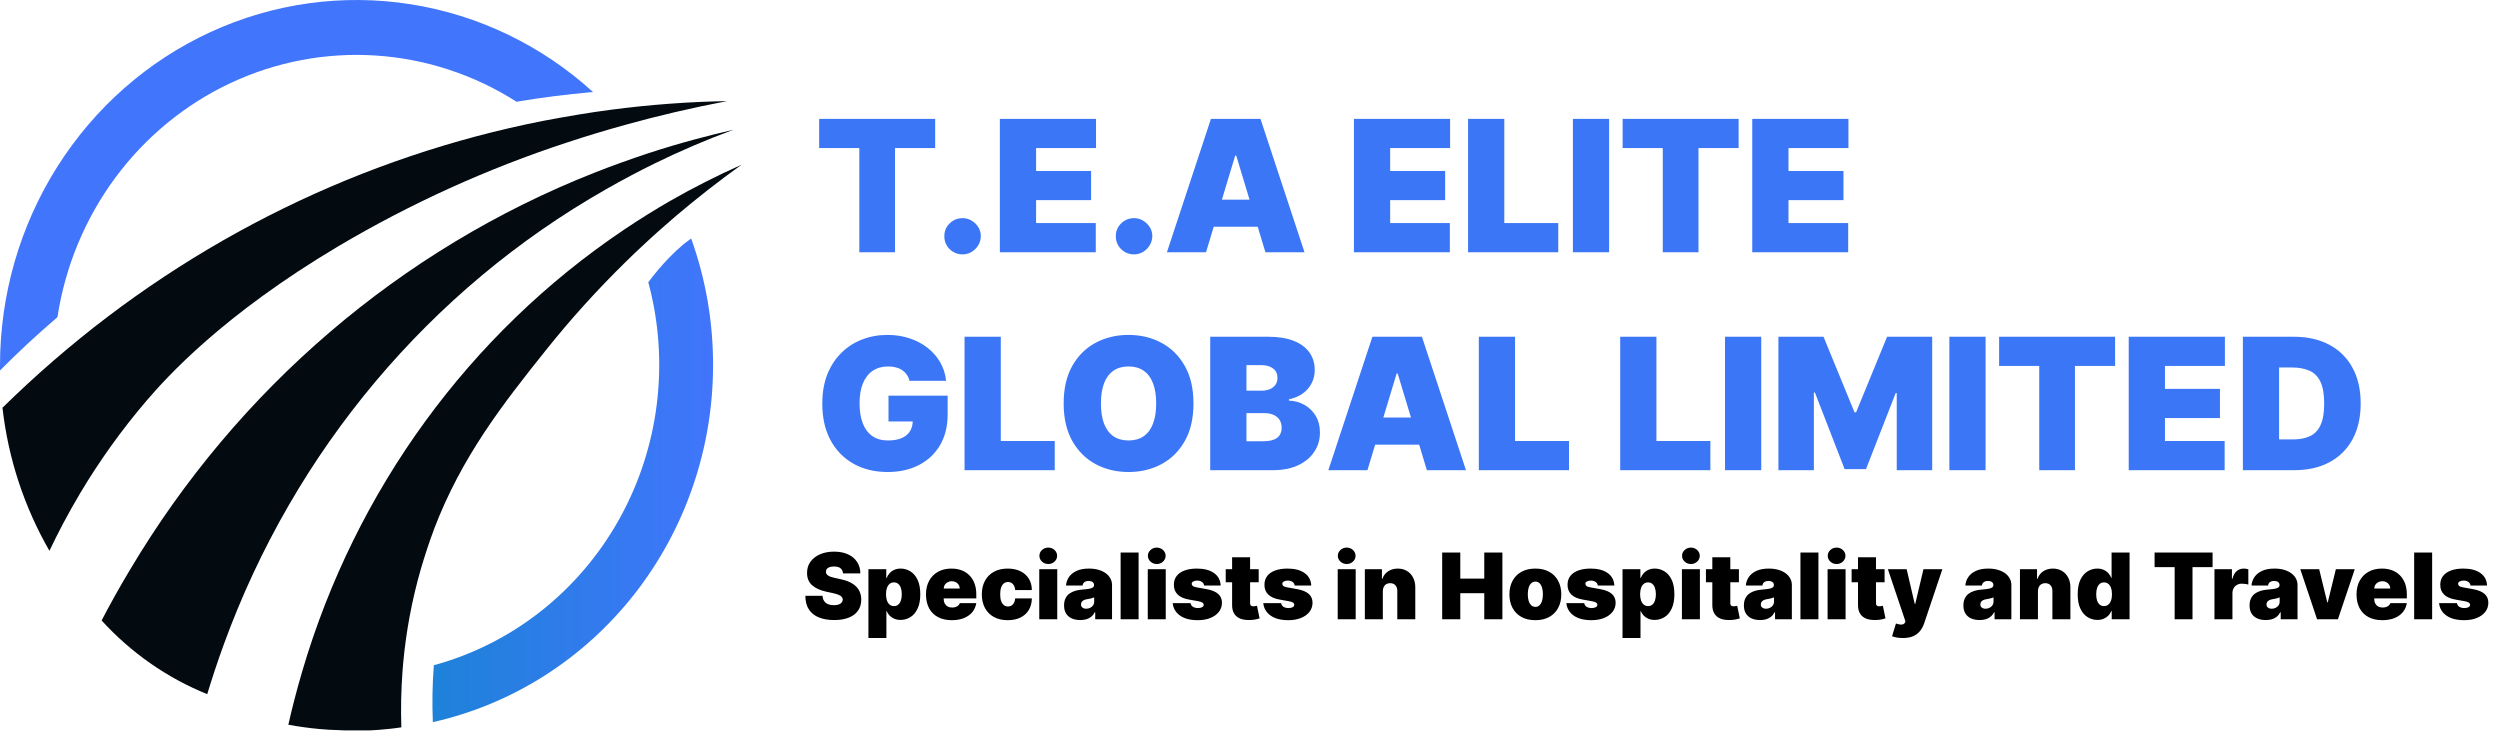
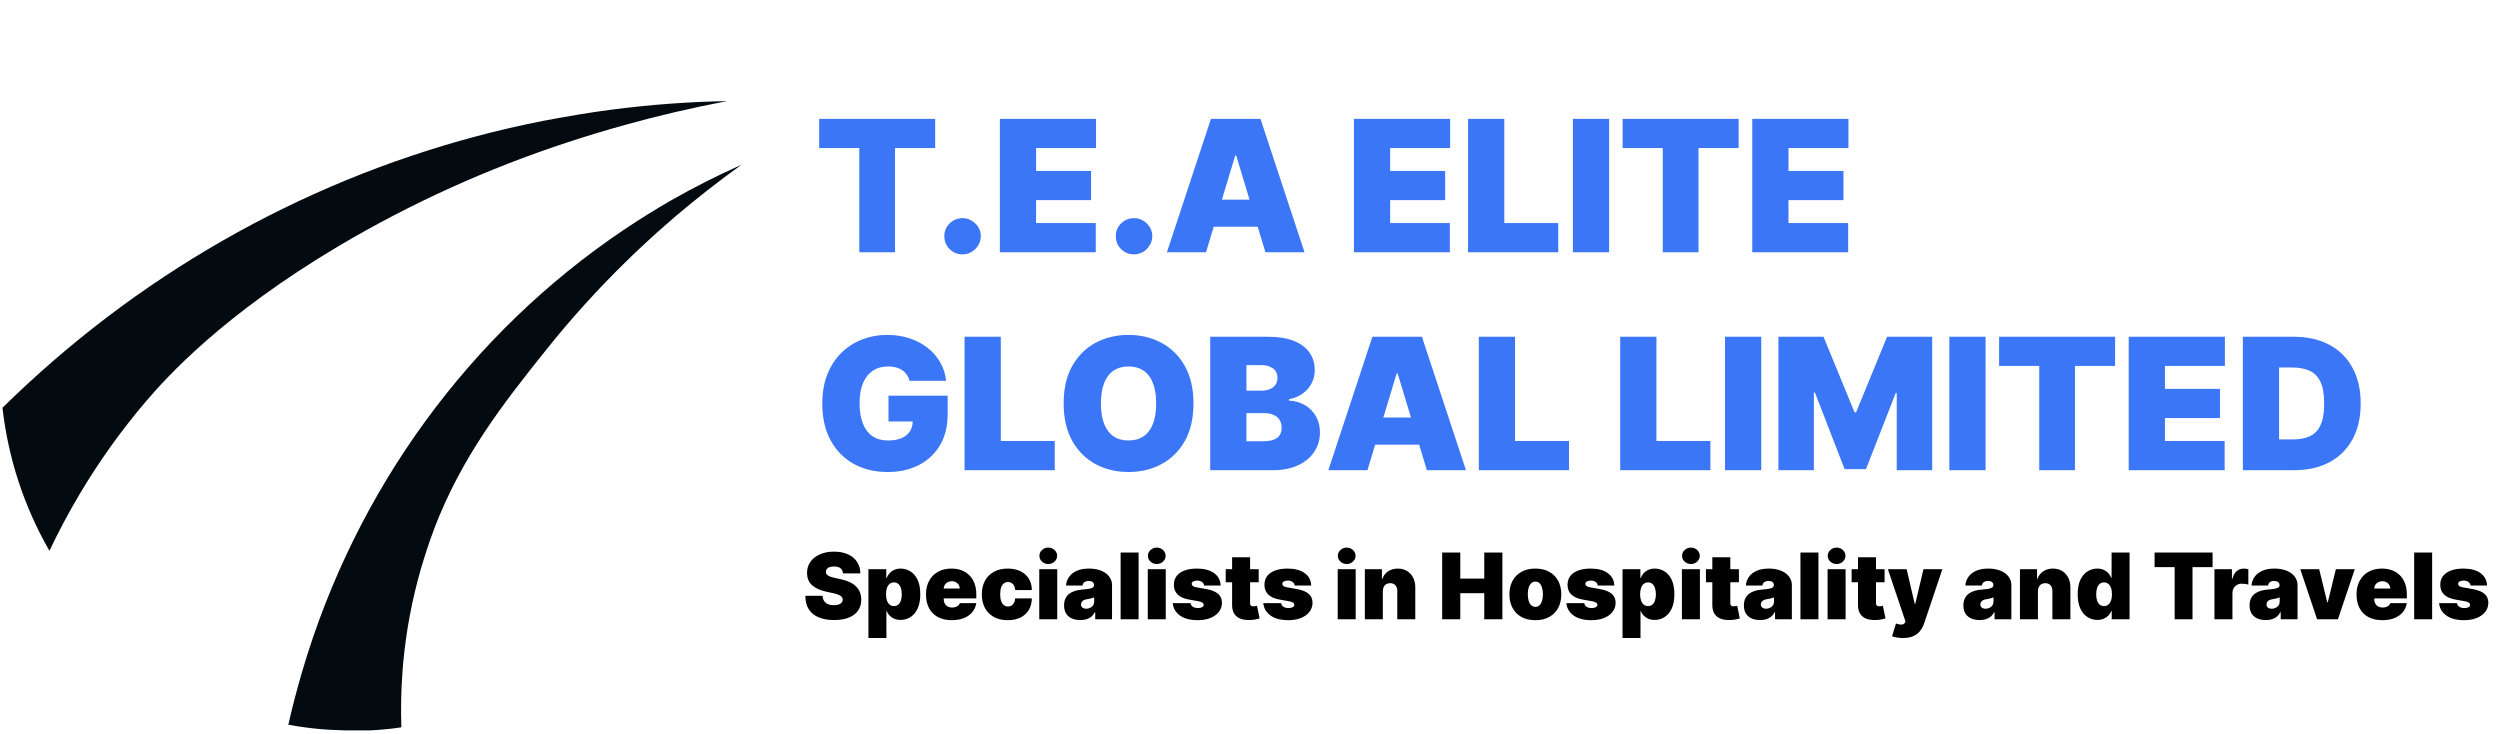
<svg xmlns="http://www.w3.org/2000/svg" width="218" height="64" viewBox="0 0 218 64" fill="none">
  <g clip-path="url(#clip0_2653_38)">
-     <path d="M51.744 8.026L51.446 8.049C49.483 8.224 47.334 8.486 45.039 8.871C41.336 6.51 37.121 5.126 32.769 4.842C28.417 4.558 24.065 5.383 20.1 7.244C16.136 9.105 12.682 11.943 10.049 15.505C7.415 19.068 5.684 23.243 5.009 27.658C3.073 29.305 1.412 30.884 0 32.305V31.861C0 25.718 1.733 19.706 4.99 14.549C8.246 9.392 12.888 5.31 18.356 2.794C23.824 0.279 29.884 -0.563 35.808 0.37C41.732 1.303 47.267 3.971 51.745 8.053L51.744 8.026Z" fill="#4175FC" />
-     <path d="M62.18 31.841C62.179 39.108 59.756 46.156 55.312 51.818C50.867 57.479 44.669 61.415 37.744 62.971C37.674 61.316 37.703 59.659 37.83 58.007C41.207 57.089 44.372 55.494 47.143 53.315C49.915 51.135 52.237 48.414 53.976 45.309C55.715 42.203 56.837 38.776 57.275 35.224C57.714 31.672 57.462 28.066 56.532 24.614C57.091 23.855 57.7 23.137 58.356 22.464C58.758 22.042 59.184 21.645 59.631 21.274C59.886 21.072 60.1 20.914 60.268 20.794C61.539 24.331 62.186 28.071 62.18 31.841Z" fill="url(#paint0_linear_2653_38)" />
    <path d="M63.438 8.809C60.282 9.409 57.306 10.115 54.517 10.889C52.759 11.373 51.075 11.888 49.464 12.42C42.517 14.696 35.828 17.729 29.512 21.466C19.427 27.466 14.561 32.854 12.738 34.989C10.617 37.475 8.705 40.141 7.021 42.957C5.913 44.811 5.024 46.529 4.311 48.032C2.109 44.212 0.713 39.961 0.215 35.553C1.551 34.247 3.044 32.85 4.705 31.415C16.945 20.828 31.632 13.641 47.359 10.54C49.445 10.148 51.437 9.806 53.317 9.564C56.677 9.124 60.058 8.874 63.444 8.814L63.438 8.809Z" fill="#030B11" />
-     <path d="M63.972 11.307C61.613 12.177 59.297 13.169 57.035 14.278C55.711 14.932 54.303 15.671 52.838 16.508C37.483 25.242 25.671 39.304 19.526 56.166C18.938 57.773 18.462 59.241 18.071 60.531C14.573 59.117 11.427 56.923 8.861 54.106C9.555 52.773 10.364 51.302 11.301 49.742C20.696 33.917 34.939 21.726 51.806 15.071C53.428 14.429 54.981 13.881 56.452 13.389C59.355 12.434 61.917 11.787 63.972 11.307Z" fill="#030B11" />
    <path d="M64.66 14.367C62.612 15.835 60.727 17.319 58.996 18.787L58.017 19.636C57.774 19.847 57.537 20.057 57.301 20.267L56.779 20.739C56.608 20.898 56.434 21.052 56.269 21.21C55.932 21.52 55.599 21.834 55.277 22.139L54.565 22.834C52.09 25.254 49.763 27.828 47.597 30.541C43.858 35.223 40.269 39.79 37.829 46.187V46.206C37.419 47.285 37.055 48.417 36.702 49.603C35.93 52.283 35.413 55.034 35.158 57.817C35.135 58.059 35.116 58.302 35.099 58.539C34.977 60.164 34.944 61.795 34.998 63.424L34.489 63.495L33.979 63.556L33.426 63.606L33.004 63.646L32.555 63.673L32.219 63.693H30.801C30.283 63.693 29.753 63.693 29.207 63.654C28.843 63.654 28.479 63.618 28.128 63.59L27.852 63.57C26.938 63.486 26.032 63.36 25.143 63.196C25.437 61.89 25.832 60.308 26.358 58.526C31.008 42.722 40.934 29.097 54.398 20.039C55.8 19.098 57.151 18.261 58.424 17.527C60.448 16.368 62.524 15.316 64.652 14.368L64.66 14.367Z" fill="#030B11" />
  </g>
  <path d="M73.511 50C73.496 49.811 73.425 49.663 73.298 49.557C73.173 49.451 72.983 49.398 72.727 49.398C72.564 49.398 72.431 49.418 72.327 49.457C72.224 49.495 72.149 49.547 72.099 49.614C72.05 49.68 72.025 49.756 72.023 49.841C72.019 49.911 72.031 49.974 72.06 50.031C72.09 50.086 72.137 50.136 72.202 50.182C72.266 50.225 72.349 50.265 72.449 50.301C72.549 50.337 72.669 50.369 72.807 50.398L73.284 50.5C73.606 50.568 73.882 50.658 74.111 50.77C74.34 50.882 74.528 51.013 74.673 51.165C74.819 51.314 74.926 51.483 74.994 51.67C75.064 51.858 75.1 52.062 75.102 52.284C75.1 52.667 75.005 52.99 74.815 53.256C74.626 53.521 74.355 53.722 74.003 53.861C73.653 53.999 73.231 54.068 72.739 54.068C72.233 54.068 71.792 53.993 71.415 53.844C71.04 53.694 70.748 53.464 70.54 53.153C70.333 52.841 70.229 52.441 70.227 51.955H71.727C71.737 52.133 71.781 52.282 71.861 52.403C71.94 52.525 72.052 52.617 72.196 52.679C72.342 52.742 72.515 52.773 72.716 52.773C72.885 52.773 73.026 52.752 73.139 52.71C73.253 52.669 73.339 52.611 73.398 52.537C73.456 52.463 73.487 52.379 73.489 52.284C73.487 52.195 73.457 52.117 73.401 52.051C73.346 51.983 73.255 51.922 73.128 51.869C73.001 51.814 72.829 51.763 72.614 51.716L72.034 51.591C71.519 51.479 71.113 51.293 70.815 51.031C70.52 50.768 70.373 50.409 70.375 49.955C70.373 49.585 70.472 49.262 70.671 48.986C70.871 48.707 71.149 48.49 71.503 48.335C71.859 48.18 72.267 48.102 72.727 48.102C73.197 48.102 73.603 48.181 73.946 48.338C74.289 48.495 74.553 48.717 74.739 49.003C74.926 49.287 75.021 49.619 75.023 50H73.511ZM75.726 55.636V49.636H77.283V50.398H77.317C77.374 50.25 77.457 50.115 77.567 49.992C77.677 49.867 77.813 49.767 77.976 49.693C78.139 49.617 78.328 49.58 78.544 49.58C78.832 49.58 79.106 49.656 79.365 49.81C79.626 49.963 79.838 50.205 80.001 50.534C80.166 50.864 80.249 51.292 80.249 51.818C80.249 52.322 80.17 52.74 80.013 53.071C79.858 53.403 79.649 53.65 79.388 53.812C79.128 53.975 78.843 54.057 78.533 54.057C78.328 54.057 78.145 54.024 77.984 53.957C77.825 53.889 77.689 53.797 77.575 53.682C77.463 53.564 77.377 53.432 77.317 53.284H77.294V55.636H75.726ZM77.26 51.818C77.26 52.03 77.287 52.214 77.342 52.369C77.399 52.523 77.479 52.642 77.581 52.727C77.685 52.811 77.809 52.852 77.953 52.852C78.097 52.852 78.219 52.812 78.32 52.73C78.422 52.647 78.499 52.528 78.553 52.375C78.608 52.22 78.635 52.034 78.635 51.818C78.635 51.602 78.608 51.418 78.553 51.264C78.499 51.109 78.422 50.99 78.32 50.909C78.219 50.826 78.097 50.784 77.953 50.784C77.809 50.784 77.685 50.826 77.581 50.909C77.479 50.99 77.399 51.109 77.342 51.264C77.287 51.418 77.26 51.602 77.26 51.818ZM82.996 54.08C82.531 54.08 82.129 53.99 81.792 53.812C81.457 53.633 81.198 53.375 81.016 53.04C80.836 52.703 80.746 52.299 80.746 51.83C80.746 51.379 80.837 50.985 81.019 50.648C81.201 50.311 81.458 50.048 81.789 49.861C82.121 49.673 82.512 49.58 82.962 49.58C83.292 49.58 83.59 49.631 83.857 49.733C84.124 49.835 84.353 49.984 84.542 50.179C84.731 50.372 84.877 50.607 84.979 50.883C85.082 51.16 85.133 51.472 85.133 51.818V52.182H81.235V51.318H83.69C83.688 51.193 83.656 51.083 83.593 50.989C83.532 50.892 83.45 50.817 83.346 50.764C83.244 50.709 83.127 50.682 82.996 50.682C82.87 50.682 82.753 50.709 82.647 50.764C82.541 50.817 82.456 50.891 82.391 50.986C82.329 51.081 82.296 51.191 82.292 51.318V52.25C82.292 52.39 82.321 52.515 82.38 52.625C82.439 52.735 82.523 52.821 82.633 52.883C82.743 52.946 82.875 52.977 83.031 52.977C83.138 52.977 83.237 52.962 83.326 52.932C83.417 52.901 83.495 52.858 83.559 52.801C83.623 52.742 83.671 52.672 83.701 52.591H85.133C85.084 52.894 84.967 53.157 84.783 53.381C84.6 53.602 84.356 53.775 84.053 53.898C83.752 54.019 83.4 54.08 82.996 54.08ZM87.875 54.08C87.401 54.08 86.996 53.986 86.659 53.798C86.322 53.609 86.063 53.346 85.883 53.008C85.704 52.669 85.614 52.276 85.614 51.83C85.614 51.383 85.704 50.99 85.883 50.653C86.063 50.314 86.322 50.051 86.659 49.864C86.996 49.674 87.401 49.58 87.875 49.58C88.303 49.58 88.673 49.657 88.986 49.812C89.3 49.966 89.544 50.184 89.716 50.466C89.888 50.746 89.975 51.076 89.977 51.455H88.523C88.502 51.225 88.436 51.051 88.324 50.932C88.214 50.811 88.072 50.75 87.898 50.75C87.761 50.75 87.642 50.79 87.54 50.869C87.438 50.947 87.358 51.065 87.301 51.224C87.244 51.382 87.216 51.58 87.216 51.818C87.216 52.057 87.244 52.256 87.301 52.415C87.358 52.572 87.438 52.69 87.54 52.77C87.642 52.847 87.761 52.886 87.898 52.886C88.013 52.886 88.115 52.86 88.204 52.807C88.294 52.752 88.365 52.672 88.421 52.568C88.477 52.462 88.511 52.333 88.523 52.182H89.977C89.972 52.566 89.883 52.901 89.713 53.188C89.543 53.472 89.301 53.691 88.989 53.847C88.678 54.002 88.307 54.08 87.875 54.08ZM90.624 54V49.636H92.192V54H90.624ZM91.408 49.182C91.196 49.182 91.014 49.112 90.863 48.972C90.711 48.831 90.636 48.663 90.636 48.466C90.636 48.269 90.711 48.1 90.863 47.96C91.014 47.82 91.196 47.75 91.408 47.75C91.622 47.75 91.804 47.82 91.954 47.96C92.105 48.1 92.181 48.269 92.181 48.466C92.181 48.663 92.105 48.831 91.954 48.972C91.804 49.112 91.622 49.182 91.408 49.182ZM94.207 54.068C93.929 54.068 93.683 54.023 93.469 53.932C93.257 53.839 93.09 53.699 92.969 53.511C92.847 53.324 92.787 53.085 92.787 52.795C92.787 52.557 92.828 52.353 92.909 52.185C92.99 52.014 93.104 51.875 93.25 51.767C93.396 51.659 93.565 51.577 93.758 51.52C93.954 51.463 94.164 51.426 94.389 51.409C94.633 51.39 94.829 51.367 94.977 51.341C95.127 51.312 95.235 51.274 95.301 51.224C95.367 51.173 95.401 51.106 95.401 51.023V51.011C95.401 50.898 95.357 50.811 95.27 50.75C95.183 50.689 95.071 50.659 94.935 50.659C94.785 50.659 94.663 50.692 94.568 50.758C94.475 50.823 94.419 50.922 94.401 51.057H92.957C92.976 50.792 93.061 50.547 93.21 50.324C93.362 50.099 93.582 49.919 93.872 49.784C94.162 49.648 94.524 49.58 94.957 49.58C95.27 49.58 95.55 49.617 95.798 49.69C96.046 49.762 96.258 49.864 96.432 49.994C96.606 50.123 96.739 50.275 96.829 50.449C96.922 50.621 96.969 50.809 96.969 51.011V54H95.503V53.386H95.469C95.382 53.549 95.276 53.681 95.151 53.781C95.028 53.882 94.886 53.955 94.727 54C94.57 54.045 94.397 54.068 94.207 54.068ZM94.719 53.08C94.838 53.08 94.95 53.055 95.054 53.006C95.16 52.956 95.246 52.885 95.312 52.793C95.379 52.7 95.412 52.587 95.412 52.455V52.091C95.37 52.108 95.326 52.124 95.278 52.139C95.233 52.154 95.184 52.169 95.131 52.182C95.079 52.195 95.025 52.207 94.966 52.219C94.909 52.23 94.849 52.24 94.787 52.25C94.666 52.269 94.566 52.3 94.489 52.344C94.413 52.385 94.356 52.438 94.318 52.5C94.282 52.561 94.264 52.629 94.264 52.705C94.264 52.826 94.307 52.919 94.392 52.983C94.477 53.047 94.586 53.08 94.719 53.08ZM99.286 48.182V54H97.718V48.182H99.286ZM100.085 54V49.636H101.653V54H100.085ZM100.869 49.182C100.657 49.182 100.475 49.112 100.324 48.972C100.172 48.831 100.097 48.663 100.097 48.466C100.097 48.269 100.172 48.1 100.324 47.96C100.475 47.82 100.657 47.75 100.869 47.75C101.083 47.75 101.265 47.82 101.415 47.96C101.566 48.1 101.642 48.269 101.642 48.466C101.642 48.663 101.566 48.831 101.415 48.972C101.265 49.112 101.083 49.182 100.869 49.182ZM106.441 51.057H104.998C104.99 50.968 104.959 50.891 104.904 50.827C104.849 50.762 104.778 50.713 104.691 50.679C104.606 50.643 104.511 50.625 104.407 50.625C104.272 50.625 104.157 50.65 104.06 50.699C103.964 50.748 103.916 50.818 103.918 50.909C103.916 50.974 103.944 51.033 104.001 51.088C104.059 51.143 104.172 51.186 104.339 51.216L105.225 51.375C105.672 51.456 106.004 51.594 106.222 51.787C106.442 51.978 106.553 52.235 106.555 52.557C106.553 52.867 106.46 53.137 106.276 53.367C106.094 53.594 105.845 53.77 105.529 53.895C105.215 54.018 104.856 54.08 104.452 54.08C103.786 54.08 103.264 53.943 102.887 53.67C102.512 53.398 102.303 53.038 102.259 52.591H103.816C103.837 52.729 103.905 52.836 104.021 52.912C104.138 52.986 104.286 53.023 104.464 53.023C104.608 53.023 104.726 52.998 104.819 52.949C104.914 52.9 104.962 52.83 104.964 52.739C104.962 52.655 104.92 52.589 104.839 52.54C104.759 52.49 104.634 52.451 104.464 52.42L103.691 52.284C103.246 52.206 102.913 52.059 102.691 51.841C102.469 51.623 102.36 51.343 102.362 51C102.36 50.697 102.439 50.44 102.6 50.23C102.763 50.018 102.995 49.857 103.296 49.747C103.599 49.635 103.958 49.58 104.373 49.58C105.004 49.58 105.501 49.71 105.864 49.972C106.23 50.233 106.422 50.595 106.441 51.057ZM109.758 49.636V50.773H106.883V49.636H109.758ZM107.44 48.591H109.008V52.597C109.008 52.657 109.018 52.708 109.039 52.75C109.06 52.79 109.092 52.82 109.136 52.841C109.179 52.86 109.235 52.869 109.303 52.869C109.351 52.869 109.406 52.864 109.468 52.852C109.532 52.841 109.58 52.831 109.61 52.824L109.837 53.926C109.767 53.947 109.667 53.972 109.536 54.003C109.407 54.033 109.254 54.053 109.076 54.062C108.716 54.081 108.414 54.044 108.17 53.952C107.925 53.857 107.742 53.708 107.619 53.506C107.496 53.303 107.436 53.049 107.44 52.744V48.591ZM114.339 51.057H112.896C112.889 50.968 112.857 50.891 112.803 50.827C112.748 50.762 112.677 50.713 112.589 50.679C112.504 50.643 112.41 50.625 112.305 50.625C112.171 50.625 112.055 50.65 111.959 50.699C111.862 50.748 111.815 50.818 111.817 50.909C111.815 50.974 111.842 51.033 111.899 51.088C111.958 51.143 112.071 51.186 112.237 51.216L113.124 51.375C113.571 51.456 113.903 51.594 114.121 51.787C114.34 51.978 114.451 52.235 114.453 52.557C114.451 52.867 114.358 53.137 114.175 53.367C113.993 53.594 113.744 53.77 113.428 53.895C113.113 54.018 112.754 54.08 112.351 54.08C111.684 54.08 111.162 53.943 110.786 53.67C110.411 53.398 110.201 53.038 110.158 52.591H111.714C111.735 52.729 111.804 52.836 111.919 52.912C112.036 52.986 112.184 53.023 112.362 53.023C112.506 53.023 112.625 52.998 112.717 52.949C112.812 52.9 112.86 52.83 112.862 52.739C112.86 52.655 112.819 52.589 112.737 52.54C112.658 52.49 112.533 52.451 112.362 52.42L111.589 52.284C111.144 52.206 110.811 52.059 110.589 51.841C110.368 51.623 110.258 51.343 110.26 51C110.258 50.697 110.338 50.44 110.499 50.23C110.661 50.018 110.893 49.857 111.195 49.747C111.498 49.635 111.857 49.58 112.271 49.58C112.902 49.58 113.399 49.71 113.763 49.972C114.128 50.233 114.321 50.595 114.339 51.057ZM116.648 54V49.636H118.216V54H116.648ZM117.432 49.182C117.22 49.182 117.038 49.112 116.886 48.972C116.735 48.831 116.659 48.663 116.659 48.466C116.659 48.269 116.735 48.1 116.886 47.96C117.038 47.82 117.22 47.75 117.432 47.75C117.646 47.75 117.828 47.82 117.977 47.96C118.129 48.1 118.205 48.269 118.205 48.466C118.205 48.663 118.129 48.831 117.977 48.972C117.828 49.112 117.646 49.182 117.432 49.182ZM120.583 51.545V54H119.015V49.636H120.504V50.466H120.549C120.644 50.189 120.81 49.972 121.049 49.815C121.29 49.658 121.57 49.58 121.89 49.58C122.199 49.58 122.467 49.651 122.694 49.793C122.923 49.933 123.1 50.126 123.225 50.372C123.352 50.618 123.415 50.9 123.413 51.216V54H121.844V51.545C121.846 51.33 121.791 51.16 121.68 51.037C121.57 50.914 121.416 50.852 121.219 50.852C121.091 50.852 120.978 50.881 120.881 50.938C120.787 50.992 120.714 51.072 120.663 51.176C120.612 51.278 120.585 51.401 120.583 51.545ZM125.758 54V48.182H127.337V50.455H129.428V48.182H131.008V54H129.428V51.727H127.337V54H125.758ZM133.883 54.08C133.409 54.08 133.004 53.986 132.667 53.798C132.33 53.609 132.071 53.346 131.891 53.008C131.711 52.669 131.621 52.276 131.621 51.83C131.621 51.383 131.711 50.99 131.891 50.653C132.071 50.314 132.33 50.051 132.667 49.864C133.004 49.674 133.409 49.58 133.883 49.58C134.356 49.58 134.762 49.674 135.099 49.864C135.436 50.051 135.694 50.314 135.874 50.653C136.054 50.99 136.144 51.383 136.144 51.83C136.144 52.276 136.054 52.669 135.874 53.008C135.694 53.346 135.436 53.609 135.099 53.798C134.762 53.986 134.356 54.08 133.883 54.08ZM133.894 52.92C134.027 52.92 134.141 52.876 134.238 52.787C134.335 52.698 134.409 52.571 134.462 52.406C134.515 52.242 134.542 52.045 134.542 51.818C134.542 51.589 134.515 51.393 134.462 51.23C134.409 51.065 134.335 50.938 134.238 50.849C134.141 50.76 134.027 50.716 133.894 50.716C133.754 50.716 133.634 50.76 133.533 50.849C133.433 50.938 133.356 51.065 133.303 51.23C133.25 51.393 133.224 51.589 133.224 51.818C133.224 52.045 133.25 52.242 133.303 52.406C133.356 52.571 133.433 52.698 133.533 52.787C133.634 52.876 133.754 52.92 133.894 52.92ZM140.769 51.057H139.326C139.318 50.968 139.287 50.891 139.232 50.827C139.177 50.762 139.106 50.713 139.019 50.679C138.934 50.643 138.839 50.625 138.735 50.625C138.601 50.625 138.485 50.65 138.388 50.699C138.292 50.748 138.245 50.818 138.246 50.909C138.245 50.974 138.272 51.033 138.329 51.088C138.388 51.143 138.5 51.186 138.667 51.216L139.553 51.375C140 51.456 140.333 51.594 140.55 51.787C140.77 51.978 140.881 52.235 140.883 52.557C140.881 52.867 140.788 53.137 140.604 53.367C140.423 53.594 140.174 53.77 139.857 53.895C139.543 54.018 139.184 54.08 138.781 54.08C138.114 54.08 137.592 53.943 137.215 53.67C136.84 53.398 136.631 53.038 136.587 52.591H138.144C138.165 52.729 138.233 52.836 138.349 52.912C138.466 52.986 138.614 53.023 138.792 53.023C138.936 53.023 139.054 52.998 139.147 52.949C139.242 52.9 139.29 52.83 139.292 52.739C139.29 52.655 139.248 52.589 139.167 52.54C139.087 52.49 138.962 52.451 138.792 52.42L138.019 52.284C137.574 52.206 137.241 52.059 137.019 51.841C136.798 51.623 136.688 51.343 136.69 51C136.688 50.697 136.767 50.44 136.928 50.23C137.091 50.018 137.323 49.857 137.624 49.747C137.927 49.635 138.286 49.58 138.701 49.58C139.332 49.58 139.829 49.71 140.192 49.972C140.558 50.233 140.75 50.595 140.769 51.057ZM141.484 55.636V49.636H143.04V50.398H143.075C143.131 50.25 143.215 50.115 143.325 49.992C143.434 49.867 143.571 49.767 143.734 49.693C143.897 49.617 144.086 49.58 144.302 49.58C144.59 49.58 144.863 49.656 145.123 49.81C145.384 49.963 145.596 50.205 145.759 50.534C145.924 50.864 146.006 51.292 146.006 51.818C146.006 52.322 145.928 52.74 145.771 53.071C145.615 53.403 145.407 53.65 145.146 53.812C144.886 53.975 144.601 54.057 144.29 54.057C144.086 54.057 143.903 54.024 143.742 53.957C143.583 53.889 143.447 53.797 143.333 53.682C143.221 53.564 143.135 53.432 143.075 53.284H143.052V55.636H141.484ZM143.018 51.818C143.018 52.03 143.045 52.214 143.1 52.369C143.157 52.523 143.237 52.642 143.339 52.727C143.443 52.811 143.567 52.852 143.711 52.852C143.855 52.852 143.977 52.812 144.077 52.73C144.18 52.647 144.257 52.528 144.31 52.375C144.365 52.22 144.393 52.034 144.393 51.818C144.393 51.602 144.365 51.418 144.31 51.264C144.257 51.109 144.18 50.99 144.077 50.909C143.977 50.826 143.855 50.784 143.711 50.784C143.567 50.784 143.443 50.826 143.339 50.909C143.237 50.99 143.157 51.109 143.1 51.264C143.045 51.418 143.018 51.602 143.018 51.818ZM146.663 54V49.636H148.232V54H146.663ZM147.447 49.182C147.235 49.182 147.054 49.112 146.902 48.972C146.75 48.831 146.675 48.663 146.675 48.466C146.675 48.269 146.75 48.1 146.902 47.96C147.054 47.82 147.235 47.75 147.447 47.75C147.661 47.75 147.843 47.82 147.993 47.96C148.144 48.1 148.22 48.269 148.22 48.466C148.22 48.663 148.144 48.831 147.993 48.972C147.843 49.112 147.661 49.182 147.447 49.182ZM151.633 49.636V50.773H148.758V49.636H151.633ZM149.315 48.591H150.883V52.597C150.883 52.657 150.893 52.708 150.914 52.75C150.935 52.79 150.967 52.82 151.011 52.841C151.054 52.86 151.11 52.869 151.178 52.869C151.226 52.869 151.281 52.864 151.343 52.852C151.407 52.841 151.455 52.831 151.485 52.824L151.712 53.926C151.642 53.947 151.542 53.972 151.411 54.003C151.282 54.033 151.129 54.053 150.951 54.062C150.591 54.081 150.289 54.044 150.045 53.952C149.8 53.857 149.617 53.708 149.494 53.506C149.371 53.303 149.311 53.049 149.315 52.744V48.591ZM153.489 54.068C153.21 54.068 152.964 54.023 152.75 53.932C152.538 53.839 152.371 53.699 152.25 53.511C152.129 53.324 152.068 53.085 152.068 52.795C152.068 52.557 152.109 52.353 152.19 52.185C152.272 52.014 152.385 51.875 152.531 51.767C152.677 51.659 152.847 51.577 153.04 51.52C153.235 51.463 153.445 51.426 153.67 51.409C153.915 51.39 154.111 51.367 154.259 51.341C154.408 51.312 154.516 51.274 154.582 51.224C154.649 51.173 154.682 51.106 154.682 51.023V51.011C154.682 50.898 154.638 50.811 154.551 50.75C154.464 50.689 154.352 50.659 154.216 50.659C154.066 50.659 153.944 50.692 153.849 50.758C153.757 50.823 153.701 50.922 153.682 51.057H152.239C152.258 50.792 152.342 50.547 152.491 50.324C152.643 50.099 152.864 49.919 153.153 49.784C153.443 49.648 153.805 49.58 154.239 49.58C154.551 49.58 154.831 49.617 155.08 49.69C155.328 49.762 155.539 49.864 155.713 49.994C155.887 50.123 156.02 50.275 156.111 50.449C156.204 50.621 156.25 50.809 156.25 51.011V54H154.784V53.386H154.75C154.663 53.549 154.557 53.681 154.432 53.781C154.309 53.882 154.168 53.955 154.009 54C153.851 54.045 153.678 54.068 153.489 54.068ZM154 53.08C154.119 53.08 154.231 53.055 154.335 53.006C154.441 52.956 154.527 52.885 154.594 52.793C154.66 52.7 154.693 52.587 154.693 52.455V52.091C154.652 52.108 154.607 52.124 154.56 52.139C154.514 52.154 154.465 52.169 154.412 52.182C154.361 52.195 154.306 52.207 154.247 52.219C154.19 52.23 154.131 52.24 154.068 52.25C153.947 52.269 153.848 52.3 153.77 52.344C153.694 52.385 153.637 52.438 153.599 52.5C153.563 52.561 153.545 52.629 153.545 52.705C153.545 52.826 153.588 52.919 153.673 52.983C153.759 53.047 153.867 53.08 154 53.08ZM158.567 48.182V54H156.999V48.182H158.567ZM159.366 54V49.636H160.935V54H159.366ZM160.151 49.182C159.938 49.182 159.757 49.112 159.605 48.972C159.454 48.831 159.378 48.663 159.378 48.466C159.378 48.269 159.454 48.1 159.605 47.96C159.757 47.82 159.938 47.75 160.151 47.75C160.365 47.75 160.546 47.82 160.696 47.96C160.848 48.1 160.923 48.269 160.923 48.466C160.923 48.663 160.848 48.831 160.696 48.972C160.546 49.112 160.365 49.182 160.151 49.182ZM164.336 49.636V50.773H161.461V49.636H164.336ZM162.018 48.591H163.586V52.597C163.586 52.657 163.596 52.708 163.617 52.75C163.638 52.79 163.67 52.82 163.714 52.841C163.757 52.86 163.813 52.869 163.881 52.869C163.929 52.869 163.984 52.864 164.046 52.852C164.111 52.841 164.158 52.831 164.188 52.824L164.415 53.926C164.345 53.947 164.245 53.972 164.114 54.003C163.986 54.033 163.832 54.053 163.654 54.062C163.294 54.081 162.992 54.044 162.748 53.952C162.504 53.857 162.32 53.708 162.197 53.506C162.074 53.303 162.014 53.049 162.018 52.744V48.591ZM165.93 55.636C165.75 55.636 165.579 55.622 165.416 55.594C165.253 55.567 165.11 55.53 164.987 55.483L165.328 54.369C165.457 54.415 165.574 54.444 165.68 54.457C165.788 54.471 165.88 54.463 165.956 54.435C166.034 54.406 166.089 54.352 166.124 54.273L166.158 54.193L164.624 49.636H166.26L166.964 52.659H167.01L167.726 49.636H169.374L167.783 54.364C167.703 54.604 167.588 54.82 167.436 55.011C167.286 55.205 167.089 55.357 166.845 55.469C166.601 55.581 166.296 55.636 165.93 55.636ZM172.629 54.068C172.351 54.068 172.105 54.023 171.891 53.932C171.679 53.839 171.512 53.699 171.391 53.511C171.269 53.324 171.209 53.085 171.209 52.795C171.209 52.557 171.25 52.353 171.331 52.185C171.412 52.014 171.526 51.875 171.672 51.767C171.818 51.659 171.987 51.577 172.18 51.52C172.375 51.463 172.586 51.426 172.811 51.409C173.055 51.39 173.251 51.367 173.399 51.341C173.549 51.312 173.657 51.274 173.723 51.224C173.789 51.173 173.822 51.106 173.822 51.023V51.011C173.822 50.898 173.779 50.811 173.692 50.75C173.605 50.689 173.493 50.659 173.357 50.659C173.207 50.659 173.085 50.692 172.99 50.758C172.897 50.823 172.841 50.922 172.822 51.057H171.379C171.398 50.792 171.482 50.547 171.632 50.324C171.784 50.099 172.004 49.919 172.294 49.784C172.584 49.648 172.946 49.58 173.379 49.58C173.692 49.58 173.972 49.617 174.22 49.69C174.468 49.762 174.679 49.864 174.854 49.994C175.028 50.123 175.161 50.275 175.251 50.449C175.344 50.621 175.391 50.809 175.391 51.011V54H173.925V53.386H173.891C173.804 53.549 173.697 53.681 173.572 53.781C173.449 53.882 173.308 53.955 173.149 54C172.992 54.045 172.819 54.068 172.629 54.068ZM173.141 53.08C173.26 53.08 173.372 53.055 173.476 53.006C173.582 52.956 173.668 52.885 173.734 52.793C173.801 52.7 173.834 52.587 173.834 52.455V52.091C173.792 52.108 173.748 52.124 173.7 52.139C173.655 52.154 173.606 52.169 173.553 52.182C173.501 52.195 173.446 52.207 173.388 52.219C173.331 52.23 173.271 52.24 173.209 52.25C173.088 52.269 172.988 52.3 172.911 52.344C172.835 52.385 172.778 52.438 172.74 52.5C172.704 52.561 172.686 52.629 172.686 52.705C172.686 52.826 172.729 52.919 172.814 52.983C172.899 53.047 173.008 53.08 173.141 53.08ZM177.708 51.545V54H176.14V49.636H177.629V50.466H177.674C177.769 50.189 177.935 49.972 178.174 49.815C178.415 49.658 178.695 49.58 179.015 49.58C179.324 49.58 179.592 49.651 179.819 49.793C180.048 49.933 180.225 50.126 180.35 50.372C180.477 50.618 180.54 50.9 180.538 51.216V54H178.969V51.545C178.971 51.33 178.916 51.16 178.805 51.037C178.695 50.914 178.541 50.852 178.344 50.852C178.216 50.852 178.103 50.881 178.006 50.938C177.912 50.992 177.839 51.072 177.788 51.176C177.737 51.278 177.71 51.401 177.708 51.545ZM182.891 54.057C182.581 54.057 182.295 53.975 182.033 53.812C181.774 53.65 181.566 53.403 181.408 53.071C181.253 52.74 181.175 52.322 181.175 51.818C181.175 51.292 181.257 50.864 181.42 50.534C181.585 50.205 181.797 49.963 182.056 49.81C182.317 49.656 182.592 49.58 182.88 49.58C183.096 49.58 183.285 49.617 183.448 49.693C183.611 49.767 183.747 49.867 183.857 49.992C183.967 50.115 184.05 50.25 184.107 50.398H184.13V48.182H185.698V54H184.141V53.284H184.107C184.047 53.432 183.96 53.564 183.846 53.682C183.734 53.797 183.598 53.889 183.437 53.957C183.278 54.024 183.096 54.057 182.891 54.057ZM183.471 52.852C183.615 52.852 183.738 52.811 183.84 52.727C183.944 52.642 184.024 52.523 184.079 52.369C184.136 52.214 184.164 52.03 184.164 51.818C184.164 51.602 184.136 51.418 184.079 51.264C184.024 51.109 183.944 50.99 183.84 50.909C183.738 50.826 183.615 50.784 183.471 50.784C183.327 50.784 183.204 50.826 183.102 50.909C183.001 50.99 182.924 51.109 182.869 51.264C182.816 51.418 182.789 51.602 182.789 51.818C182.789 52.034 182.816 52.22 182.869 52.375C182.924 52.528 183.001 52.647 183.102 52.73C183.204 52.812 183.327 52.852 183.471 52.852ZM187.88 49.455V48.182H192.937V49.455H191.187V54H189.63V49.455H187.88ZM193.101 54V49.636H194.624V50.466H194.669C194.749 50.159 194.875 49.935 195.047 49.793C195.221 49.651 195.425 49.58 195.658 49.58C195.726 49.58 195.793 49.585 195.859 49.597C195.928 49.606 195.993 49.62 196.055 49.639V50.977C195.978 50.951 195.882 50.931 195.768 50.918C195.655 50.904 195.557 50.898 195.476 50.898C195.322 50.898 195.184 50.933 195.061 51.003C194.94 51.071 194.844 51.168 194.774 51.293C194.704 51.416 194.669 51.561 194.669 51.727V54H193.101ZM197.582 54.068C197.304 54.068 197.058 54.023 196.844 53.932C196.632 53.839 196.465 53.699 196.344 53.511C196.223 53.324 196.162 53.085 196.162 52.795C196.162 52.557 196.203 52.353 196.284 52.185C196.366 52.014 196.479 51.875 196.625 51.767C196.771 51.659 196.94 51.577 197.134 51.52C197.329 51.463 197.539 51.426 197.764 51.409C198.009 51.39 198.205 51.367 198.352 51.341C198.502 51.312 198.61 51.274 198.676 51.224C198.742 51.173 198.776 51.106 198.776 51.023V51.011C198.776 50.898 198.732 50.811 198.645 50.75C198.558 50.689 198.446 50.659 198.31 50.659C198.16 50.659 198.038 50.692 197.943 50.758C197.85 50.823 197.795 50.922 197.776 51.057H196.332C196.351 50.792 196.436 50.547 196.585 50.324C196.737 50.099 196.957 49.919 197.247 49.784C197.537 49.648 197.899 49.58 198.332 49.58C198.645 49.58 198.925 49.617 199.173 49.69C199.421 49.762 199.633 49.864 199.807 49.994C199.981 50.123 200.114 50.275 200.205 50.449C200.297 50.621 200.344 50.809 200.344 51.011V54H198.878V53.386H198.844C198.757 53.549 198.651 53.681 198.526 53.781C198.402 53.882 198.261 53.955 198.102 54C197.945 54.045 197.772 54.068 197.582 54.068ZM198.094 53.08C198.213 53.08 198.325 53.055 198.429 53.006C198.535 52.956 198.621 52.885 198.688 52.793C198.754 52.7 198.787 52.587 198.787 52.455V52.091C198.745 52.108 198.701 52.124 198.653 52.139C198.608 52.154 198.559 52.169 198.506 52.182C198.455 52.195 198.4 52.207 198.341 52.219C198.284 52.23 198.224 52.24 198.162 52.25C198.041 52.269 197.941 52.3 197.864 52.344C197.788 52.385 197.731 52.438 197.693 52.5C197.657 52.561 197.639 52.629 197.639 52.705C197.639 52.826 197.682 52.919 197.767 52.983C197.852 53.047 197.961 53.08 198.094 53.08ZM205.335 49.636L203.869 54H202.05L200.585 49.636H202.232L202.937 52.523H202.982L203.687 49.636H205.335ZM207.739 54.08C207.273 54.08 206.871 53.99 206.534 53.812C206.199 53.633 205.94 53.375 205.759 53.04C205.579 52.703 205.489 52.299 205.489 51.83C205.489 51.379 205.58 50.985 205.761 50.648C205.943 50.311 206.2 50.048 206.531 49.861C206.863 49.673 207.254 49.58 207.705 49.58C208.034 49.58 208.332 49.631 208.599 49.733C208.866 49.835 209.095 49.984 209.284 50.179C209.473 50.372 209.619 50.607 209.722 50.883C209.824 51.16 209.875 51.472 209.875 51.818V52.182H205.977V51.318H208.432C208.43 51.193 208.398 51.083 208.335 50.989C208.275 50.892 208.192 50.817 208.088 50.764C207.986 50.709 207.869 50.682 207.739 50.682C207.612 50.682 207.495 50.709 207.389 50.764C207.283 50.817 207.198 50.891 207.134 50.986C207.071 51.081 207.038 51.191 207.034 51.318V52.25C207.034 52.39 207.063 52.515 207.122 52.625C207.181 52.735 207.265 52.821 207.375 52.883C207.485 52.946 207.617 52.977 207.773 52.977C207.881 52.977 207.979 52.962 208.068 52.932C208.159 52.901 208.237 52.858 208.301 52.801C208.366 52.742 208.413 52.672 208.443 52.591H209.875C209.826 52.894 209.709 53.157 209.526 53.381C209.342 53.602 209.098 53.775 208.795 53.898C208.494 54.019 208.142 54.08 207.739 54.08ZM212.083 48.182V54H210.515V48.182H212.083ZM216.871 51.057H215.428C215.42 50.968 215.389 50.891 215.334 50.827C215.279 50.762 215.208 50.713 215.121 50.679C215.036 50.643 214.941 50.625 214.837 50.625C214.702 50.625 214.587 50.65 214.49 50.699C214.393 50.748 214.346 50.818 214.348 50.909C214.346 50.974 214.374 51.033 214.43 51.088C214.489 51.143 214.602 51.186 214.768 51.216L215.655 51.375C216.102 51.456 216.434 51.594 216.652 51.787C216.872 51.978 216.982 52.235 216.984 52.557C216.982 52.867 216.89 53.137 216.706 53.367C216.524 53.594 216.275 53.77 215.959 53.895C215.644 54.018 215.286 54.08 214.882 54.08C214.215 54.08 213.694 53.943 213.317 53.67C212.942 53.398 212.732 53.038 212.689 52.591H214.246C214.267 52.729 214.335 52.836 214.45 52.912C214.568 52.986 214.715 53.023 214.893 53.023C215.037 53.023 215.156 52.998 215.249 52.949C215.343 52.9 215.392 52.83 215.393 52.739C215.392 52.655 215.35 52.589 215.268 52.54C215.189 52.49 215.064 52.451 214.893 52.42L214.121 52.284C213.676 52.206 213.342 52.059 213.121 51.841C212.899 51.623 212.789 51.343 212.791 51C212.789 50.697 212.869 50.44 213.03 50.23C213.193 50.018 213.425 49.857 213.726 49.747C214.029 49.635 214.388 49.58 214.803 49.58C215.433 49.58 215.93 49.71 216.294 49.972C216.66 50.233 216.852 50.595 216.871 51.057Z" fill="black" />
  <path d="M71.432 12.909V10.364H81.546V12.909H78.046V22H74.932V12.909H71.432ZM83.938 22.182C83.498 22.182 83.121 22.028 82.807 21.722C82.496 21.411 82.343 21.034 82.347 20.591C82.343 20.159 82.496 19.79 82.807 19.483C83.121 19.176 83.498 19.023 83.938 19.023C84.354 19.023 84.722 19.176 85.04 19.483C85.362 19.79 85.525 20.159 85.528 20.591C85.525 20.886 85.447 21.155 85.296 21.398C85.148 21.636 84.954 21.828 84.716 21.972C84.477 22.112 84.218 22.182 83.938 22.182ZM87.188 22V10.364H95.574V12.909H90.347V14.909H95.142V17.454H90.347V19.454H95.551V22H87.188ZM98.891 22.182C98.451 22.182 98.074 22.028 97.76 21.722C97.449 21.411 97.296 21.034 97.3 20.591C97.296 20.159 97.449 19.79 97.76 19.483C98.074 19.176 98.451 19.023 98.891 19.023C99.307 19.023 99.675 19.176 99.993 19.483C100.315 19.79 100.478 20.159 100.482 20.591C100.478 20.886 100.4 21.155 100.249 21.398C100.101 21.636 99.908 21.828 99.669 21.972C99.43 22.112 99.171 22.182 98.891 22.182ZM105.163 22H101.754L105.595 10.364H109.913L113.754 22H110.345L107.8 13.568H107.709L105.163 22ZM104.527 17.409H110.936V19.773H104.527V17.409ZM118.062 22V10.364H126.449V12.909H121.222V14.909H126.017V17.454H121.222V19.454H126.426V22H118.062ZM128.016 22V10.364H131.175V19.454H135.879V22H128.016ZM140.315 10.364V22H137.156V10.364H140.315ZM141.494 12.909V10.364H151.608V12.909H148.108V22H144.994V12.909H141.494ZM152.797 22V10.364H161.183V12.909H155.956V14.909H160.751V17.454H155.956V19.454H161.161V22H152.797ZM79.307 33.205C79.258 33.004 79.18 32.828 79.074 32.676C78.968 32.521 78.835 32.39 78.676 32.284C78.521 32.174 78.339 32.093 78.131 32.04C77.926 31.983 77.701 31.954 77.454 31.954C76.924 31.954 76.472 32.081 76.097 32.335C75.725 32.589 75.441 32.955 75.244 33.432C75.051 33.909 74.954 34.485 74.954 35.159C74.954 35.841 75.047 36.424 75.233 36.909C75.419 37.394 75.695 37.765 76.062 38.023C76.43 38.28 76.886 38.409 77.432 38.409C77.913 38.409 78.312 38.339 78.631 38.199C78.953 38.059 79.193 37.86 79.352 37.602C79.511 37.345 79.591 37.042 79.591 36.693L80.136 36.75H77.477V34.5H82.636V36.114C82.636 37.174 82.411 38.081 81.96 38.835C81.513 39.585 80.896 40.161 80.108 40.562C79.324 40.96 78.424 41.159 77.409 41.159C76.276 41.159 75.282 40.919 74.426 40.438C73.57 39.956 72.901 39.271 72.421 38.381C71.943 37.49 71.704 36.432 71.704 35.205C71.704 34.242 71.85 33.39 72.142 32.648C72.438 31.905 72.847 31.278 73.369 30.767C73.892 30.252 74.496 29.864 75.182 29.602C75.867 29.337 76.602 29.204 77.386 29.204C78.076 29.204 78.716 29.303 79.307 29.5C79.901 29.693 80.426 29.97 80.881 30.329C81.339 30.686 81.708 31.108 81.989 31.597C82.269 32.085 82.439 32.621 82.5 33.205H79.307ZM84.109 41V29.364H87.269V38.455H91.973V41H84.109ZM104.07 35.182C104.07 36.477 103.818 37.57 103.314 38.46C102.81 39.347 102.13 40.019 101.274 40.477C100.418 40.932 99.463 41.159 98.41 41.159C97.35 41.159 96.392 40.93 95.535 40.472C94.683 40.01 94.005 39.335 93.501 38.449C93.001 37.559 92.751 36.47 92.751 35.182C92.751 33.886 93.001 32.795 93.501 31.909C94.005 31.019 94.683 30.347 95.535 29.892C96.392 29.434 97.35 29.204 98.41 29.204C99.463 29.204 100.418 29.434 101.274 29.892C102.13 30.347 102.81 31.019 103.314 31.909C103.818 32.795 104.07 33.886 104.07 35.182ZM100.82 35.182C100.82 34.485 100.727 33.898 100.541 33.42C100.359 32.939 100.089 32.576 99.729 32.33C99.373 32.08 98.933 31.954 98.41 31.954C97.888 31.954 97.447 32.08 97.087 32.33C96.731 32.576 96.46 32.939 96.274 33.42C96.092 33.898 96.001 34.485 96.001 35.182C96.001 35.879 96.092 36.468 96.274 36.949C96.46 37.426 96.731 37.79 97.087 38.04C97.447 38.286 97.888 38.409 98.41 38.409C98.933 38.409 99.373 38.286 99.729 38.04C100.089 37.79 100.359 37.426 100.541 36.949C100.727 36.468 100.82 35.879 100.82 35.182ZM105.531 41V29.364H110.577C111.463 29.364 112.207 29.483 112.81 29.722C113.416 29.96 113.872 30.297 114.179 30.733C114.49 31.169 114.645 31.682 114.645 32.273C114.645 32.701 114.55 33.091 114.361 33.443C114.175 33.795 113.914 34.091 113.577 34.33C113.24 34.564 112.846 34.727 112.395 34.818V34.932C112.895 34.951 113.349 35.078 113.759 35.312C114.168 35.544 114.493 35.864 114.736 36.273C114.978 36.678 115.099 37.155 115.099 37.705C115.099 38.341 114.933 38.907 114.599 39.403C114.27 39.9 113.8 40.29 113.19 40.574C112.58 40.858 111.853 41 111.009 41H105.531ZM108.69 38.477H110.168C110.698 38.477 111.096 38.379 111.361 38.182C111.626 37.981 111.759 37.686 111.759 37.295C111.759 37.023 111.696 36.792 111.571 36.602C111.446 36.413 111.268 36.269 111.037 36.17C110.81 36.072 110.535 36.023 110.213 36.023H108.69V38.477ZM108.69 34.068H109.986C110.262 34.068 110.507 34.025 110.719 33.938C110.931 33.85 111.096 33.725 111.213 33.562C111.334 33.396 111.395 33.193 111.395 32.955C111.395 32.595 111.266 32.32 111.009 32.131C110.751 31.938 110.425 31.841 110.031 31.841H108.69V34.068ZM119.241 41H115.832L119.673 29.364H123.991L127.832 41H124.423L121.878 32.568H121.787L119.241 41ZM118.605 36.409H125.014V38.773H118.605V36.409ZM128.953 41V29.364H132.112V38.455H136.817V41H128.953ZM141.281 41V29.364H144.44V38.455H149.145V41H141.281ZM153.581 29.364V41H150.422V29.364H153.581ZM155.078 29.364H159.01L161.714 35.955H161.851L164.555 29.364H168.487V41H165.396V34.273H165.305L162.714 40.909H160.851L158.26 34.227H158.169V41H155.078V29.364ZM173.143 29.364V41H169.984V29.364H173.143ZM174.322 31.909V29.364H184.436V31.909H180.936V41H177.822V31.909H174.322ZM185.625 41V29.364H194.011V31.909H188.784V33.909H193.58V36.455H188.784V38.455H193.989V41H185.625ZM200.055 41H195.578V29.364H200.01C201.207 29.364 202.241 29.597 203.112 30.062C203.987 30.525 204.661 31.191 205.135 32.062C205.612 32.93 205.851 33.97 205.851 35.182C205.851 36.394 205.614 37.436 205.141 38.307C204.667 39.174 203.997 39.841 203.129 40.307C202.262 40.769 201.237 41 200.055 41ZM198.737 38.318H199.942C200.518 38.318 201.008 38.225 201.413 38.04C201.822 37.854 202.133 37.534 202.345 37.08C202.561 36.625 202.669 35.992 202.669 35.182C202.669 34.371 202.559 33.739 202.339 33.284C202.124 32.83 201.805 32.51 201.385 32.324C200.968 32.138 200.457 32.045 199.851 32.045H198.737V38.318Z" fill="#3A76F6" />
  <defs>
    <linearGradient id="paint0_linear_2653_38" x1="37.707" y1="41.882" x2="62.18" y2="41.882" gradientUnits="userSpaceOnUse">
      <stop stop-color="#1E82D9" />
      <stop offset="1" stop-color="#4175FC" />
    </linearGradient>
    <clipPath id="clip0_2653_38">
      <rect width="65" height="64" fill="white" />
    </clipPath>
  </defs>
</svg>